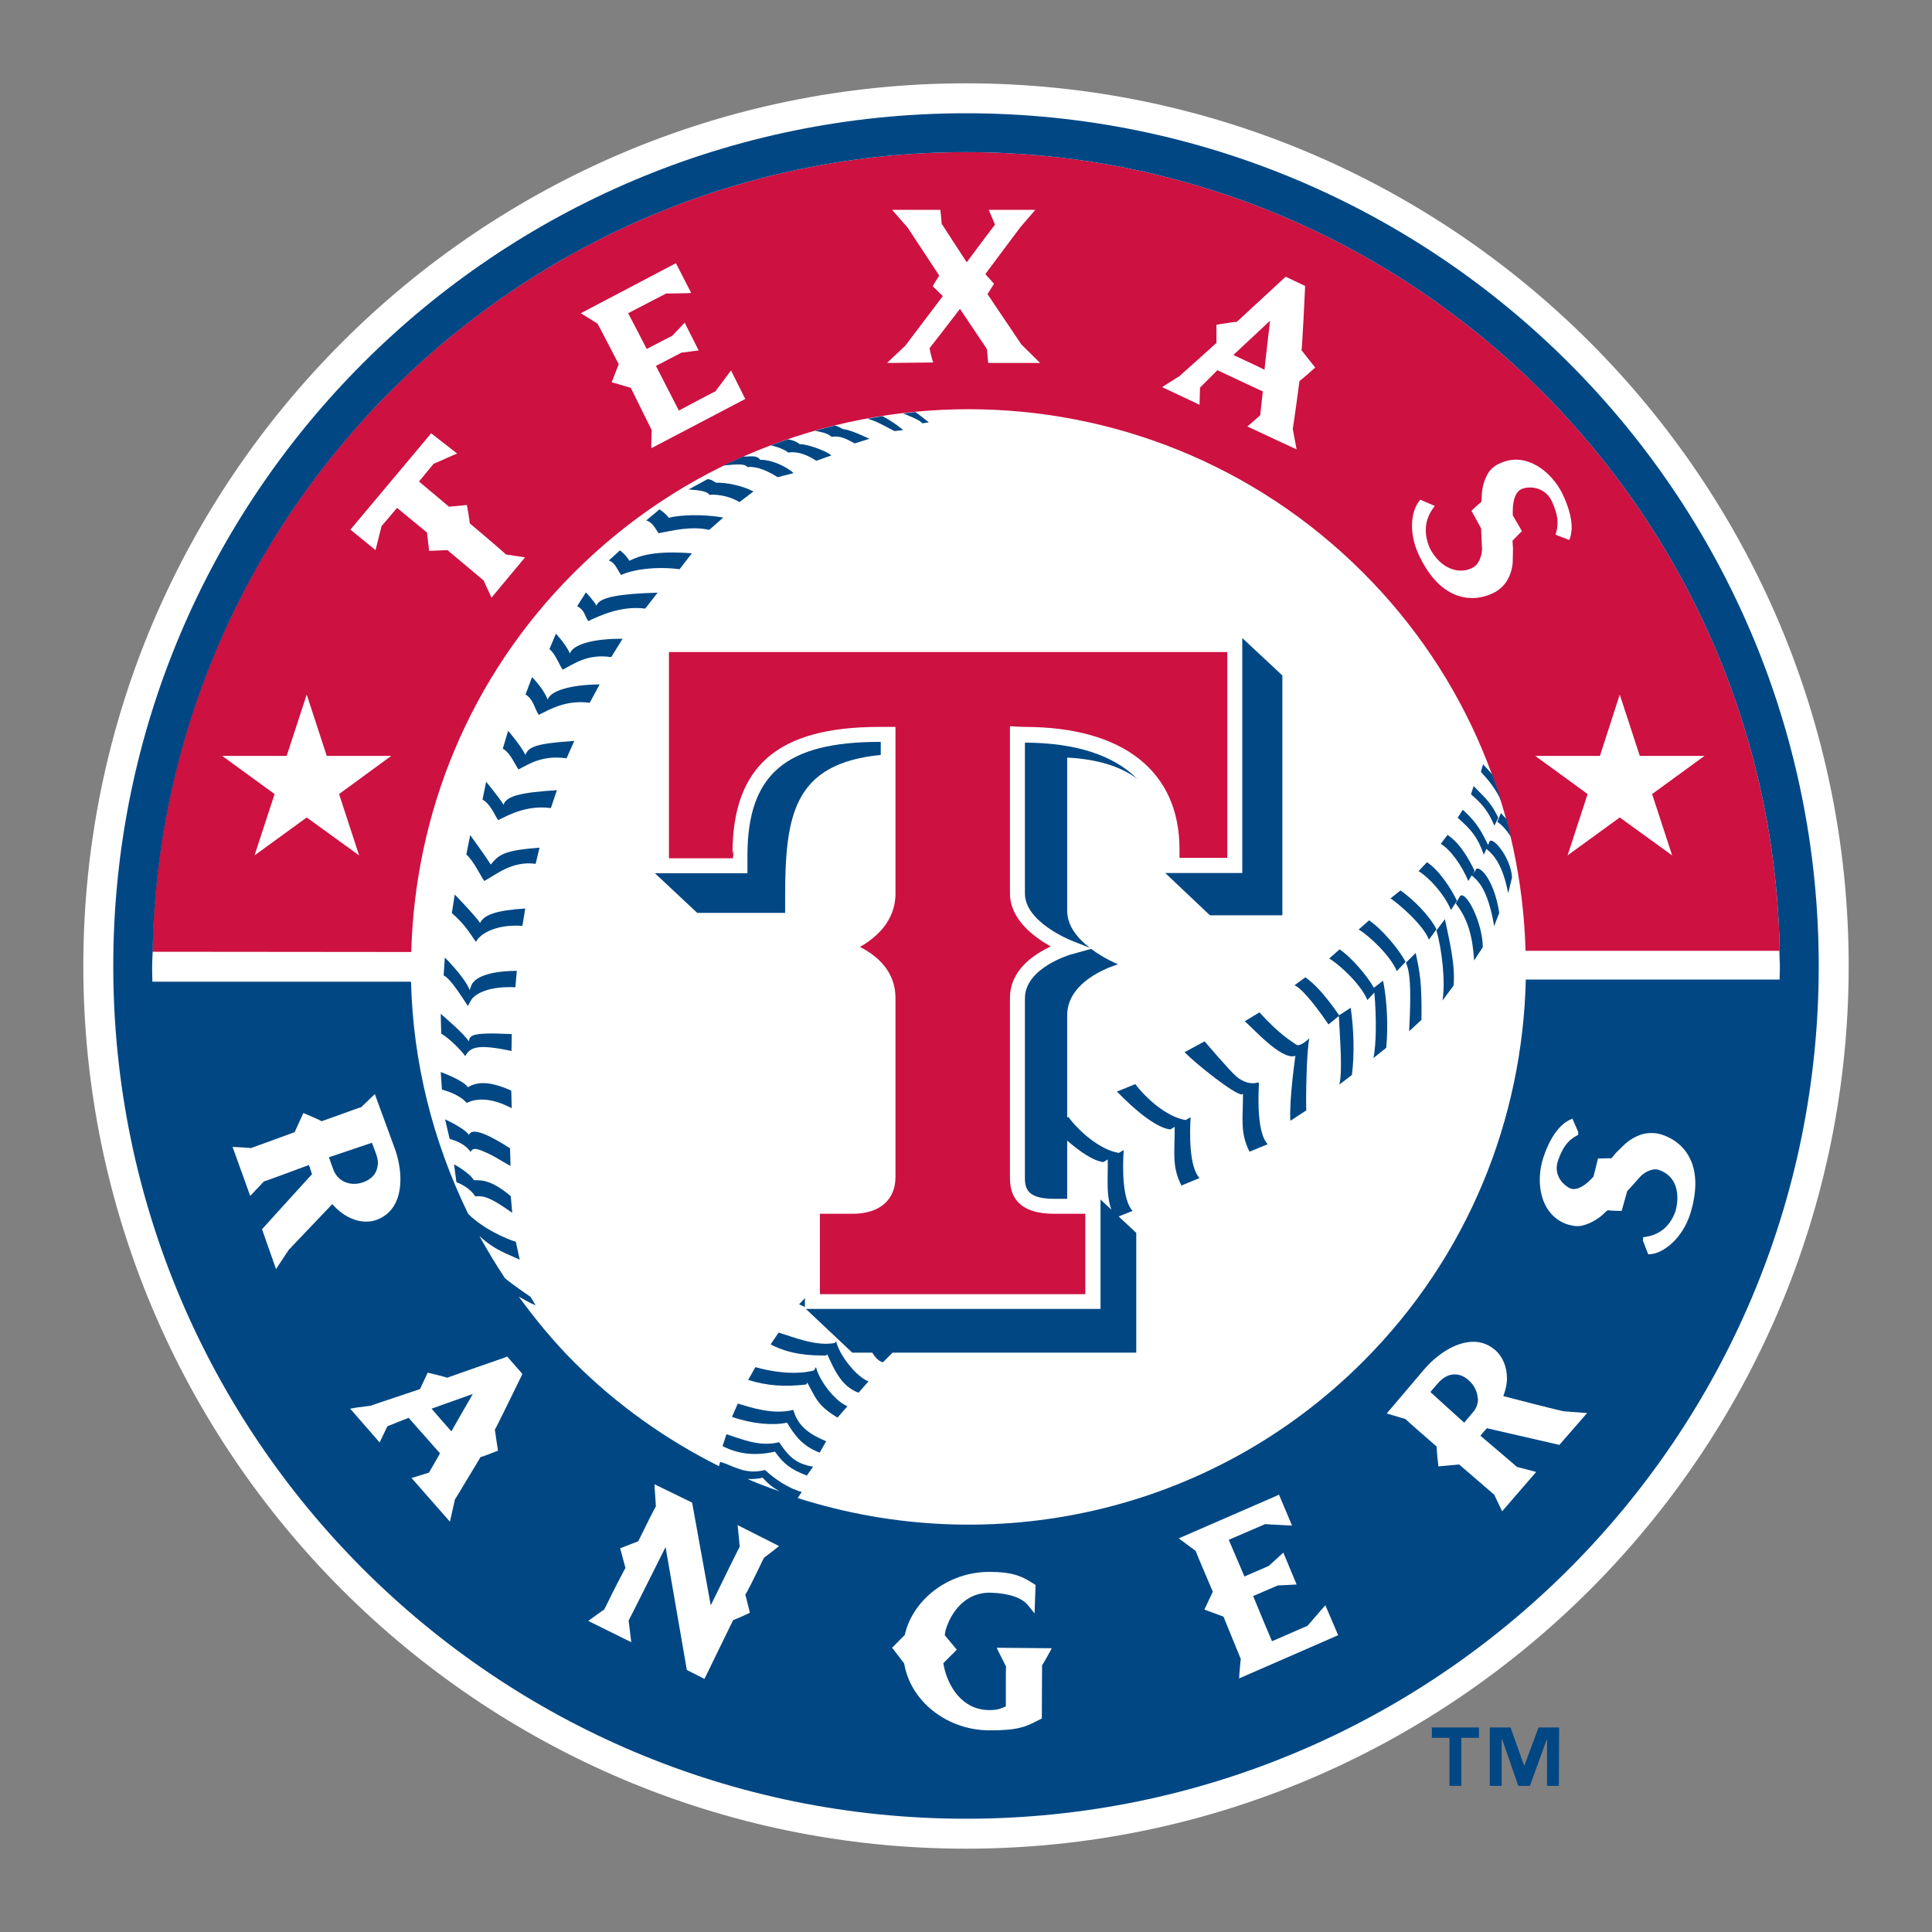
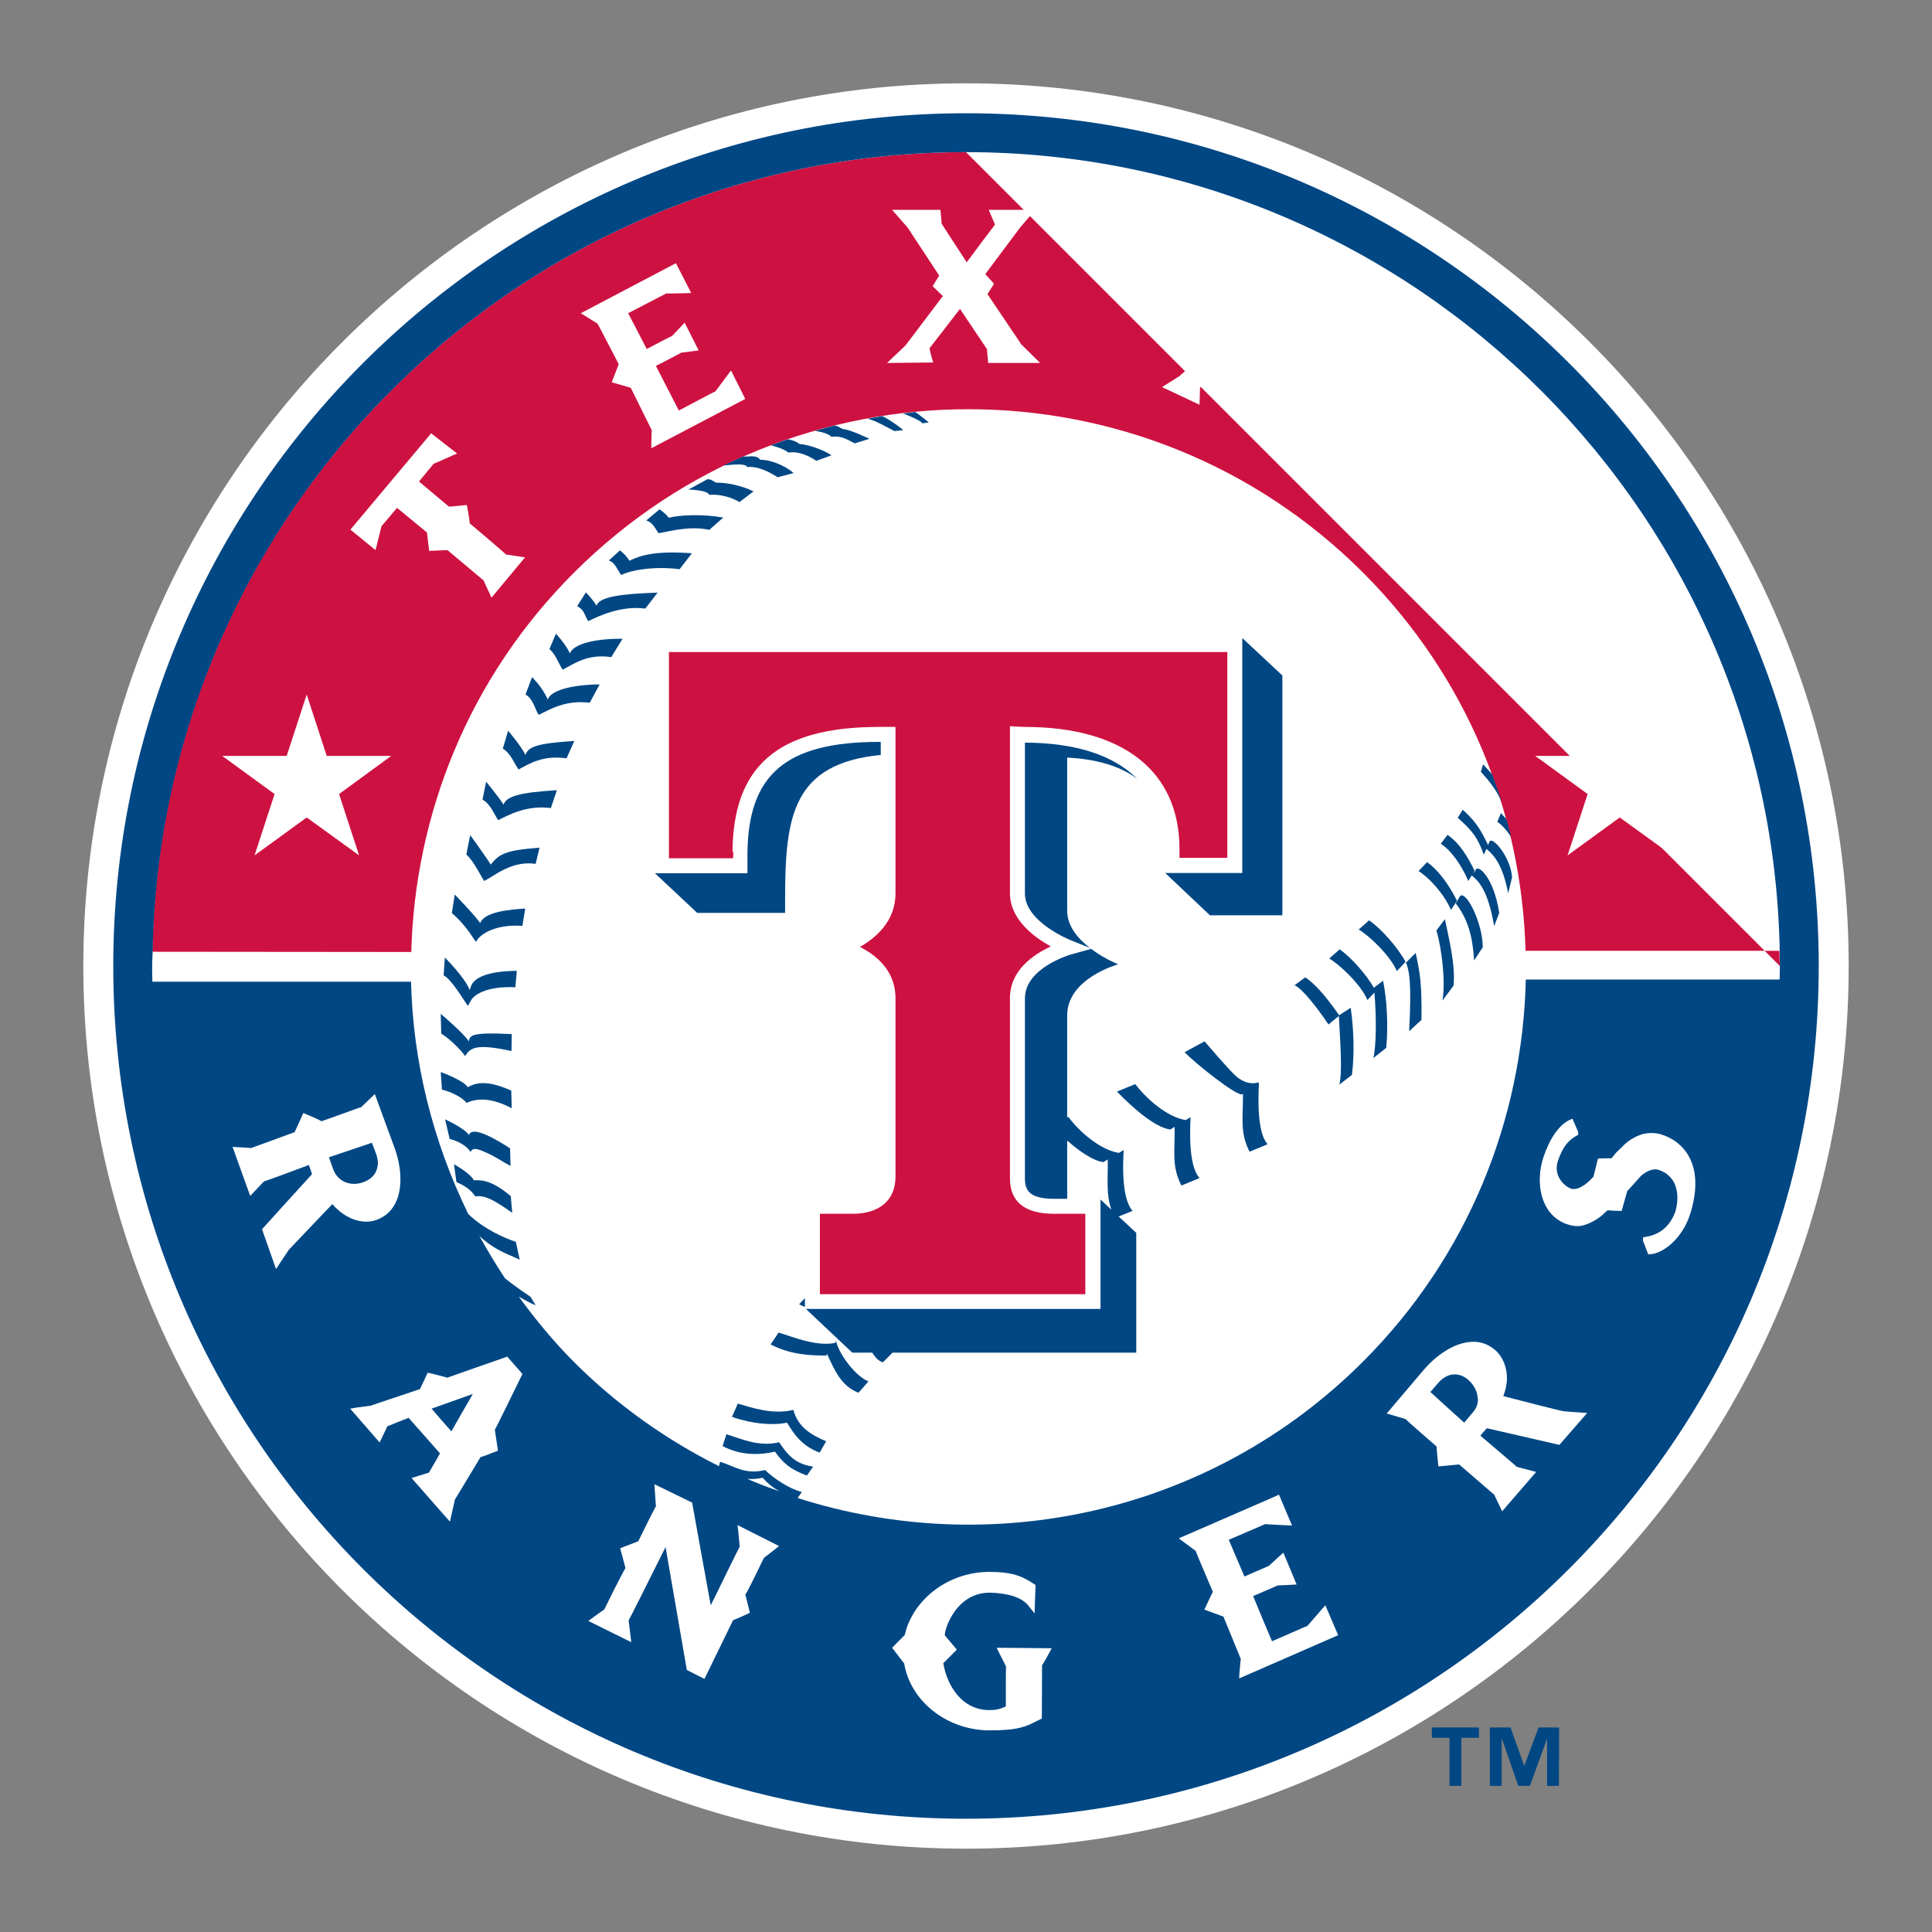
<svg xmlns="http://www.w3.org/2000/svg" xmlns:xlink="http://www.w3.org/1999/xlink" version="1.1" id="Layer_1" x="0px" y="0px" viewBox="0 0 800 800" style="enable-background:new 0 0 800 800;" xml:space="preserve">
  <rect x="0" y="0" width="800" height="800" fill="#808080" stroke="none" />
  <style type="text/css">
	.st0{clip-path:url(#SVGID_00000048494293555139668510000002254373201842056606_);}
	.st1{clip-path:url(#SVGID_00000046303324365552744650000018157048111292924576_);fill:#EE2E24;}
	.st2{clip-path:url(#SVGID_00000054982849839081884190000018060313375980926596_);}
	.st3{clip-path:url(#SVGID_00000145031199686539006830000000574796110793153960_);fill:#FFFFFF;}
	.st4{clip-path:url(#SVGID_00000145031199686539006830000000574796110793153960_);fill:#101E27;}
	.st5{clip-path:url(#SVGID_00000145031199686539006830000000574796110793153960_);fill:#BBC4CA;}
	.st6{clip-path:url(#SVGID_00000145031199686539006830000000574796110793153960_);fill:#0053BC;}
	.st7{fill:#00833E;}
	.st8{fill:#231F20;}
	.st9{fill:#FFFFFF;}
	.st10{fill:#A7A9AC;}
	.st11{clip-path:url(#SVGID_00000008140829165989580220000011532100236281996947_);}
	.st12{clip-path:url(#SVGID_00000065062177234777492330000015838300669116309889_);fill:#FFFFFF;}
	.st13{clip-path:url(#SVGID_00000065062177234777492330000015838300669116309889_);fill:#CD1141;}
	.st14{clip-path:url(#SVGID_00000065062177234777492330000015838300669116309889_);fill:#004784;}
</style>
  <g>
    <g>
      <defs>
        <rect id="SVGID_00000042716588488500051720000011724821002897645190_" x="34.5" y="34.5" width="731" height="731" />
      </defs>
      <clipPath id="SVGID_00000088132030094169050880000009383170533161089202_">
        <use xlink:href="#SVGID_00000042716588488500051720000011724821002897645190_" style="overflow:visible;" />
      </clipPath>
      <g style="clip-path:url(#SVGID_00000088132030094169050880000009383170533161089202_);">
        <defs>
          <rect id="SVGID_00000000181985492192450970000000610114090639797154_" x="-122.1" y="-122.1" width="1044.2" height="1044.2" />
        </defs>
        <clipPath id="SVGID_00000021099863646020989630000010474434615813015223_">
          <use xlink:href="#SVGID_00000000181985492192450970000000610114090639797154_" style="overflow:visible;" />
        </clipPath>
        <path style="clip-path:url(#SVGID_00000021099863646020989630000010474434615813015223_);fill:#FFFFFF;" d="M400,34.5     c-201.5,0-365.5,164-365.5,365.5c0,201.5,163.9,365.5,365.5,365.5s365.5-164,365.5-365.5C765.5,198.5,601.5,34.5,400,34.5" />
        <path style="clip-path:url(#SVGID_00000021099863646020989630000010474434615813015223_);fill:#FFFFFF;" d="M737,400     c0-2.1-0.1-4.2-0.2-6.3H631.7c-1.7-56.8-24-113.2-67.3-156.6c-90.2-90.2-236.5-90.2-326.7,0c-43.5,43.5-65.9,100.1-67.4,157.1     l-107.2-0.1c0,2-0.1,3.9-0.1,5.8c0,0.6,0,1.1,0,1.7c0,1.5,0.1,3,0.1,4.5h107.2c1.4,57.2,23.7,114,67.4,157.7     c90.2,90.2,236.5,90.2,326.7,0c43.8-43.8,66.1-100.8,67.4-158.2h105.1c0-1.5,0.1-3,0.1-4.5C737,400.7,737,400.4,737,400" />
-         <path style="clip-path:url(#SVGID_00000021099863646020989630000010474434615813015223_);fill:#CD1141;" d="M400,63     C216.1,63,66.3,211,63.1,394.1l107.2,0.1c1.5-57,23.8-113.6,67.4-157.1c90.2-90.2,236.5-90.2,326.7,0     c43.4,43.4,65.7,99.7,67.3,156.6h105.1c0,2.1,0.1,4.2,0.2,6.3h0C737,214.1,585.8,63,400,63" />
+         <path style="clip-path:url(#SVGID_00000021099863646020989630000010474434615813015223_);fill:#CD1141;" d="M400,63     C216.1,63,66.3,211,63.1,394.1l107.2,0.1c1.5-57,23.8-113.6,67.4-157.1c90.2-90.2,236.5-90.2,326.7,0     c43.4,43.4,65.7,99.7,67.3,156.6h105.1c0,2.1,0.1,4.2,0.2,6.3h0" />
        <path style="clip-path:url(#SVGID_00000021099863646020989630000010474434615813015223_);fill:#004784;" d="M400,46.9     C205,46.9,46.9,205,46.9,400C46.9,595,205,753.1,400,753.1c195,0,353.1-158.1,353.1-353.1C753.1,205,595,46.9,400,46.9      M309.5,612.4c2.1,0.1,4.1,0,6.3-0.5c2.5,2.8,4.6,4.3,7,5.6C318.3,616,313.9,614.3,309.5,612.4 M737,401.1c0,1.5-0.1,3-0.1,4.5     H631.8c-1.3,57.4-23.6,114.4-67.4,158.2c-63.3,63.3-154.3,82-234.1,56.5l1.7-2.5c-5.1-1.3-11.5-5.5-15.2-9.1     c-8.3,2.1-12.9-1.7-18.6-3.4l-0.5,1.8c-21.6-10.8-42-25.1-60-43.1c-8.6-8.6-16-17.7-22.9-27.1c2.3,1.3,4.9,2.8,7,3.6l-2.1-3.5     c0,0-5.9-3.9-10.6-7.7c-3.8-5.7-7.3-11.6-10.6-17.5c6.8,6.2,11.5,7.3,16.7,9.8l-1.6-7.4c-4.4-1.4-13.2-5.2-19.7-11.5     c-14.8-30.3-22.9-63.1-23.7-96.2H63.1c0-1.5-0.1-3-0.1-4.5c0-0.6,0-1.1,0-1.7c0,0,0,0,0,0.1c0-1.9,0.1-3.9,0.2-5.9     C66.3,211,216.1,63,400,63c185.9,0,337,151.2,337,337h0C737,400.4,737,400.7,737,401.1" />
        <path style="clip-path:url(#SVGID_00000021099863646020989630000010474434615813015223_);fill:#FFFFFF;" d="M156,505.1     c4-1.5,6.8-4.3,8.4-8.4c2.2-5.7,1.8-13.8-1.1-21.6l-8.1-22.1l-1.2,1.2c0,0-4.5,4.3-4.5,4.3c-0.1-0.1-5.5,1.9-5.5,1.9     s-10.8,3.9-10.9,3.9c0-0.3-6.5-3-6.5-3l-1-0.4c0,0-3.2,7.1-3.6,7.9c-0.8,0.3-18,6.6-18.1,6.6c0-0.1-5.9-0.4-5.9-0.4l-1.7-0.1     l7.3,20.3c0,0,5.7-6,5.7-6c0.1,0.1,14.6-5.3,18.6-6.8c0.1,0.4,1.1,3,1.3,3.8c-0.9,0.9-20.7,22.8-20.7,22.8l5.8,16.5     c0,0,5.1-7.8,5.3-8c0.3-0.4,16.8-17.6,18-18.9C142.8,504.6,150,507.3,156,505.1 M155.9,484.6c-0.8,2.2-2.7,3.9-5.4,4.9     c-2.9,1.1-6,0.9-8.4-0.4h0c-1.8-1-3.2-2.6-4-4.6c0,0-1.3-3.5-1.9-5.3c1.8-0.6,16.1-5.4,17.8-6c0.5,1.4,1.7,4.5,1.7,4.5     c0.5,1.4,0.8,2.8,0.8,4C156.4,482.8,156.2,483.8,155.9,484.6" />
        <path style="clip-path:url(#SVGID_00000021099863646020989630000010474434615813015223_);fill:#FFFFFF;" d="M209.1,562.1     c0,0-23.9,8.3-24,8.4c0-0.2-7.1-1.9-7.1-1.9l-0.9-0.2c0,0-2.8,6-3.2,6.8c-0.9,0.3-20,6.7-20,6.7s0.1,0.1,0.1,0.1     c-0.9,0.1-2.5,0.3-6.1,0.8c0,0-2.9,0.5-2.9,0.5l12.2,14c0,0,2.9-6,3.2-6.7c0.7-0.3,7.7-3.1,8.8-3.5c0.9,1,12.1,13.7,13,14.7     c-0.6,1.1-4.2,7.4-4.6,8c-0.7,0.2-7.2,2.2-7.2,2.2l15.9,18.1c0,0,2.1-9.3,2.1-9.3c0,0.2,4.1-6.7,4.1-6.7s6.5-10.7,6.5-10.8     c0.1,0.2,6.4-2.3,6.4-2.3l0.8-0.3c0,0-1.3-8.6-1.3-8.7c0.2,0,11.1-22.4,11.1-22.4l0.3-0.7l-6.3-7.2 M195.8,577.2     c-2.1,3.6-7.8,13.5-8.9,15.5c-1.5-1.7-6.7-7.6-8.2-9.4C181,582.5,191.9,578.6,195.8,577.2" />
        <path style="clip-path:url(#SVGID_00000021099863646020989630000010474434615813015223_);fill:#FFFFFF;" d="M306.3,640.5     c-0.1-0.1-8.1,16.3-8.1,16.3s-2.3,4.8-3.9,7.9c-1.1-5.8-7.7-42.5-7.7-42.5l-15.6-7.6l0.1,1.9c0,0,0.5,7.3,0.5,7.3     c-0.1-0.2-4.3,8.3-4.3,8.3s-2.6,5.3-3,6.1c-0.8,0.3-7.5,2.9-7.5,2.9s2.2,8.2,2.2,8.2c-0.2,0-5.7,10.9-5.7,10.9s-3.1,6.4-3.2,6.4     c-0.1-0.1-5,3.5-5,3.5l-1.5,1.1l17.8,8.8c0,0-1.1-9-1.1-9c0.1,0,11.3-22.4,15.3-30.4c1,5.9,8.8,50.9,8.8,50.9l7.3,3.7     c0,0,11.8-24.2,11.9-24.4c0.1,0.2,6.1-2.6,6.1-2.6l0.8-0.4c0,0-1.8-7.5-1.9-7.5c0.3,0,4.8-9.2,4.8-9.2s2.9-6.1,3-6.1     c0.1,0,4.8-3.7,4.8-3.7l1.4-1.1l-17.2-8.7C305.5,631.7,306.3,640.5,306.3,640.5" />
        <path style="clip-path:url(#SVGID_00000021099863646020989630000010474434615813015223_);fill:#FFFFFF;" d="M416.6,690.1     c-0.1,0-0.1,5.6-0.1,5.6l0,10.9c-1.3,0.4-2.7,1.6-7.1,1.5c-10.9-0.1-17.2-9.8-18.8-19.4c0.1-0.1,4.9-4.9,4.9-4.9l0.7-0.7     c0,0-4.4-5.3-5-6c0-0.2,0.3-1.9,0.3-1.9c2.2-7.7,8.3-15.9,18.6-15.7c7.4,0.2,12.9,2,15.5,5.1c0,0,0.9,1.1,0.9,1.1l1.9,2.4     l0.4-11.8l-0.8-0.5c-5.3-3.6-9.9-4.9-18-4.9c-15.6-0.2-29.9,9.5-34.6,23.3c0,0.1-0.8,2.9-0.8,2.9c0-0.1-4.5,4.5-4.5,4.5l-0.7,0.7     l5,6.5c2.6,15.7,17.7,27.5,34.9,27.7c12.1,0.1,15.6-1.6,19.7-3.7l2.4-1.2c0,0,0.1-22,0.1-22.1c0.2,0,3.1-5.3,3.1-5.3l0.9-1.7     l-22.8-0.2C412.7,682.5,416.6,690,416.6,690.1" />
        <path style="clip-path:url(#SVGID_00000021099863646020989630000010474434615813015223_);fill:#FFFFFF;" d="M541.3,673.3     c0-0.1-9.5,4.1-9.5,4.1s-3.7,1.6-5.1,2.2c-0.5-1.1-7.1-16.9-7.8-18.7c1.7-0.7,10.2-4.4,10.2-4.4c0,0,6.2-0.3,6.2-0.3l1.6-0.1     l-5.5-13.2c0,0-6,5.5-6,5.5c0,0-9.9,4.3-9.9,4.3s-0.1,0.1-0.2,0.1c-0.7-1.7-5.8-13.5-6.5-15.2c1.6-0.7,14.7-6.3,15.1-6.5     c0.6,0.1,11.1,0.6,11.1,0.6l-5.4-12.8l-1.5,0.7L488.1,637l7,5.2c0,0.3,6.5,15.5,7.1,16.9c-0.4,0.8-3.5,7.4-3.5,7.4     s7.1,2.6,7.9,2.9c0.3,0.8,7.2,17.5,7.2,17.6c-0.1,0-0.6,6.1-0.6,6.1l-0.1,1.9l41-17.9l-5.3-12.4     C548.8,664.6,541.4,673.3,541.3,673.3" />
        <path style="clip-path:url(#SVGID_00000021099863646020989630000010474434615813015223_);fill:#FFFFFF;" d="M622.5,578.1     c0.9-2.5,1.5-4.9,1.5-7.3c0-4.7-1.7-9-4.9-11.8c-3.3-2.8-7.1-3.9-11.5-3.2c-6,0.9-12.8,5.2-18.2,11.6l-15.2,17.9     c0,0,7.8,2.3,7.8,2.3c0,0.2,12.8,11.3,12.9,11.4c0,0,0,0.1,0,0.4c0,1.5,0.6,6.7,0.6,6.7l0.1,1.1c0,0,7.8-0.7,8.6-0.8     c0.7,0.6,14.6,12.6,14.6,12.6c0,0.2,2.5,5.3,2.5,5.3l0.7,1.5l14.1-16.3c0,0-7.9-2.1-8-2.1c0-0.1-11.8-10.1-15.1-12.9     c0.5-0.7,2.1-2.5,2.7-3.1c1.2,0.3,30,6.9,30,6.9l11.5-13.2c0,0-9.4-0.7-9.5-0.7C647.6,584.6,624.3,578.6,622.5,578.1 M612,579.3     c0,2-0.7,4-2.1,5.5c0,0-2.4,2.9-3.6,4.3c-1.5-1.3-12.6-11.4-14-12.7c0.9-1.1,3.1-3.6,3.1-3.6c1.8-2.1,3.8-3.3,5.8-3.6     c2.4-0.4,4.8,0.4,6.9,2.3c2.4,2.1,3.7,4.9,3.8,7.6C612,579.1,612,579.2,612,579.3" />
        <path style="clip-path:url(#SVGID_00000021099863646020989630000010474434615813015223_);fill:#FFFFFF;" d="M700.1,480.4     c-2.3-5.2-6.7-9-12.4-10.7c-2.5-0.8-5.5-0.6-7.5-0.1h0c-3.2,0.9-6,2.9-7.2,4c0,0-3.9,3.8-3.9,3.8c-0.1,0.1-1.3,1.6-1.8,2.2     c-0.8,0-5.6,0.1-5.6,0.1s-1.8,7.3-1.9,7.6c-0.1,0-0.7,0.7-0.7,0.7c-4.4,4.6-7.3,4.6-8.6,4.2c-2.8-1.1-7.6-5.4-5.3-11.8     c1.9-5.3,3.9-8,7.4-10l0.9-0.5l0-1.2l-2.4-5.5l-1.5,0.7c-4.2,2.2-8,7.7-10.5,15.3c-3.4,10.2-1.4,23.3,9.1,27.5     c1.7,0.6,4.1,1.3,6.5,0.9c2.9-0.6,5.9-2.1,8.6-4.3c0,0,1.7-1.6,1.7-1.6c0,0,0.7-0.5,0.8-0.6c0.1,0.2,4.8,0.3,4.8,0.3h0.9     c0,0,2.3-8.2,2.3-8.2c0.1,0,5.6-6.2,5.6-6.2c2.1-2,5.1-3.2,7-2.7c3.2,0.9,5.5,2.9,6.8,5.4c1.6,3.2,1.8,7.3,0.6,11.8     c-2.7,7.6-8,9.9-12,10.6l-1.4,0.2l-0.1,1.4l2.2,5.7l1.2-0.1c4.7-0.4,12.9-6,16.3-17C702.6,493.7,702.7,486.2,700.1,480.4" />
        <path style="clip-path:url(#SVGID_00000021099863646020989630000010474434615813015223_);fill:#FFFFFF;" d="M209.5,229.6     c0-0.2-14.7-12.7-15-12.9c0,0,0,0,0-0.1c0-1-1-6.5-1-6.5l-0.2-1c0,0-6.6,0.7-7.4,0.7c-0.6-0.5-10.9-9.2-12.4-10.4     c1.1-1.4,6.1-7.4,6.1-7.4c0,0.1,8-3.5,8-3.5l1.7-0.7l-10.8-8.4l-0.7,0.9l-32.7,39l10.4,8.5c0,0,2.5-10,2.5-10     c0.1,0,4.8-5.6,6.4-7.5c1.5,1.2,11.8,9.7,12.4,10.2c0.1,0.8,0.9,7.6,0.9,7.6s6.8-0.3,7.6-0.3c0.6,0.5,15,12.6,15,12.6     c0,0.2,2.5,5.5,2.5,5.5l0.7,1.6l13.9-16.7C217.6,230.8,209.5,229.6,209.5,229.6" />
        <path style="clip-path:url(#SVGID_00000021099863646020989630000010474434615813015223_);fill:#FFFFFF;" d="M256.2,150.8     c-0.3,0.8-2.9,7.5-2.9,7.5s7.1,2,7.9,2.3c0.4,0.9,8.7,17.5,8.7,17.6c-0.1,0-0.2,5.5-0.2,5.5l0,1.9l38.9-20.4l-5.9-11.8     c0,0-6.5,8.7-6.5,8.7c-0.1-0.1-12.5,6.5-15.1,7.9c-0.9-1.7-8.6-16.8-9.5-18.5c1.7-0.8,10.6-5.5,10.6-5.5c0,0.1,5.5-0.7,5.5-0.7     l1.6-0.2l-5.8-11.5c0,0-5.2,5.5-5.2,5.5c0-0.1-8.2,4.2-10.5,5.4c-0.9-1.7-6.8-13.2-7.7-14.8c1.8-0.9,15.7-8.2,15.8-8.2     c0,0.1,8.5-0.1,8.5-0.1l1.8-0.1l-6.3-12.3l-1,0.5l-38.4,20.2l6.9,4.3C247.7,134.3,255,148.6,256.2,150.8" />
        <path style="clip-path:url(#SVGID_00000021099863646020989630000010474434615813015223_);fill:#FFFFFF;" d="M496.9,160.5     c0.5-0.5,6.2-6.2,7.2-7.2c1.3,0.6,17.5,8.2,18.8,8.8c-0.1,1.3-1,9.1-1.1,9.9c-0.6,0.5-5.3,4.6-5.3,4.6l20.4,9.5l-1.6-8.5     c0.1,0,2.8-19.6,2.8-19.9c0.2,0.1,5.7-4.8,5.7-4.8l0.8-0.7c0,0-5.6-7.1-5.7-7.2c0.3,0,1.5-25.9,1.5-25.9l0-0.7l-8-3.8l-0.6,0.5     c0,0-19.6,18.1-19.7,18.2c0-0.2-7.4,1-7.4,1l-1,0.2c0,0,0,6.7,0,7.5c-0.7,0.7-15.5,13.9-15.5,13.9c0.1-0.1-5.3,3.3-5.3,3.3     l-1.7,1.1l15.5,7.3C496.7,167.5,496.9,161.3,496.9,160.5 M510.7,147c1.8-1.7,12-11.2,15.2-14.2c-0.5,4.4-2.1,17.9-2.3,20.3     C521.5,152,512.9,148,510.7,147" />
        <path style="clip-path:url(#SVGID_00000021099863646020989630000010474434615813015223_);fill:#FFFFFF;" d="M604.1,246.8     c4.9,1.5,10.1,1,14.9-1.6c2.3-1.2,4.4-3.5,5.2-5.1c1.8-3,2.2-6.6,2.2-7.7l0.1-5.5c0-0.1-0.2-2.3-0.2-3c0.6-0.6,3.9-4,3.9-4     s-3.7-6.3-3.8-6.5c0,0,0-0.2,0-0.4c0-0.3,0-1.1,0-1.3c0-4.9,1.3-8.2,3.7-9.2c2.9-1.3,9.6-1.1,12.5,5.1c2.4,5.3,2.9,8.8,1.8,12.8     l-0.3,1l5.7,2.2l0.4-1.1c1.9-6-1.2-13.8-3.2-18c-4.7-9.5-15.1-17.3-25.3-12.9c-1.6,0.6-3.7,1.8-5.1,3.7c-1.6,2.4-2.7,5.6-3,9     l-0.1,2.4c0-0.1-0.1,1.1-0.1,1.2c-0.2-0.1-3.5,3-3.5,3l-0.6,0.6c0,0,4,7.3,4,7.3v0.2c0,1.4,0.4,8.3,0.4,8.3     c-0.1,3.1-1.5,6.3-3.3,7.4c-2.3,1.5-5.3,2-8.3,1.2c-2.8-0.7-6.7-2.8-9.9-8.6c-3.5-7.7-1.3-13.3,1.1-16.7l0.8-1.1l-6-2.6l-0.5,0.7     c-3.4,4.2-4.5,13.7,0.4,23.2C592.2,239.4,597.8,244.9,604.1,246.8" />
        <path style="clip-path:url(#SVGID_00000021099863646020989630000010474434615813015223_);fill:#FFFFFF;" d="M384.9,144.2     c0.6-0.7,11-14.2,12.6-16.3c1.5,2.2,11.2,16.7,11.2,16.7c0,0,0,0,0,0.1c0,0.7,0.4,4.6,0.4,4.6l0.1,1l21.5,0l-7.8-7.7     c0,0-12-17.8-14-20.8c0.6-0.9,2.7-4.3,2.7-4.3s-2.8-3.1-3.6-4c1-1.4,14.5-19.4,14.5-19.4l6.2-7.2l-19.3,0l0.7,1.6     c0,0,1.5,3.6,1.9,4.5c-0.7,0.9-10.2,13.5-11.7,15.6c-1.5-2.3-10.4-15.9-10.4-16v-0.1c0-0.7-0.4-4.6-0.4-4.6l-0.1-1l-20,0l6.4,7.3     c0,0,11.2,17,13.1,19.9c-0.6,0.9-2.7,4.4-2.7,4.4s3.2,3.1,4.2,4.1c-1.1,1.5-15.5,20.5-15.5,20.5c0,0-5.5,5.2-5.5,5.2l-2.1,2     l19.2-0.2C386.2,150,385,145,384.9,144.2" />
        <polyline style="clip-path:url(#SVGID_00000021099863646020989630000010474434615813015223_);fill:#FFFFFF;" points="     670.7,287.6 679,313 705.8,313 684.1,328.8 692.4,354.2 670.7,338.5 649.1,354.2 657.4,328.8 635.7,313 662.5,313    " />
        <polyline style="clip-path:url(#SVGID_00000021099863646020989630000010474434615813015223_);fill:#FFFFFF;" points="127,287.6      135.3,313 162,313 140.4,328.8 148.7,354.2 127,338.5 105.4,354.2 113.7,328.8 92,313 118.7,313    " />
        <path style="clip-path:url(#SVGID_00000021099863646020989630000010474434615813015223_);fill:#004784;" d="M612.4,719.6h-7.3     v19.9h-4.9v-19.9h-7.3v-4.3h19.5 M645.5,739.5h-4.9v-19.3h-0.1l-7,19.3h-4.8l-6.7-19.3h-0.2v19.3h-4.9v-24.2h8.6l5.6,15.8h0.1     l5.9-15.8h8.5L645.5,739.5L645.5,739.5z" />
        <path style="clip-path:url(#SVGID_00000021099863646020989630000010474434615813015223_);fill:#004784;" d="M384.6,174.9     c0,0-3.3-2.7-5.6-4.3c-1.7,0.2-3.4,0.4-5.1,0.6c1.6,0.6,7.3,2.8,8,4.1" />
        <path style="clip-path:url(#SVGID_00000021099863646020989630000010474434615813015223_);fill:#004784;" d="M374,178.1     c0,0-3.5-3.1-8.6-5.8c-2.1,0.3-4.1,0.7-6.1,1.1c3.8,1,7.3,3.2,11.1,5.1" />
        <path style="clip-path:url(#SVGID_00000021099863646020989630000010474434615813015223_);fill:#004784;" d="M353.9,183.6l6.1-1.9     c0,0-8-3.9-10.9-4c-1.5-0.7-2.2-1.3-3.4-1.5c-2.8,0.7-5.5,1.4-8.2,2.2c1.8,0.3,5.5,1,6.8,2.5     C348.4,180.2,351.3,182.3,353.9,183.6" />
        <path style="clip-path:url(#SVGID_00000021099863646020989630000010474434615813015223_);fill:#004784;" d="M338,190.8l6.2-2.2     c-0.7-1.1-8.7-4.6-13.1-4.7c-1.6-1.3-3.4-1.7-4.8-2c-2.4,0.8-4.7,1.6-7.1,2.5c0.8,0.2,5.1,1.2,7.2,3     C330.7,186.7,335,188.8,338,190.8" />
        <path style="clip-path:url(#SVGID_00000021099863646020989630000010474434615813015223_);fill:#004784;" d="M309.4,193.4     c4.6-0.5,9.6,2.3,12.6,4.2l6.6-1.7c-3.5-3.2-10-5.7-13.8-5.5c-1.6-2.3-4.9-1.1-7-1.4l-8.2,3.7     C300.8,192.8,308.6,191.4,309.4,193.4" />
        <path style="clip-path:url(#SVGID_00000021099863646020989630000010474434615813015223_);fill:#004784;" d="M306.2,207.9l5.8-4.4     c-4.5-2.4-11.6-3.8-15.3-3.6c-1.8-0.7-1.6-1.3-3.7-1.5l-7.9,4.3c1,0.1,7.7,0.2,8.6,2.2C298.3,204.5,303.3,206.1,306.2,207.9" />
        <path style="clip-path:url(#SVGID_00000021099863646020989630000010474434615813015223_);fill:#004784;" d="M272.7,220.8     c5.4-1,13.3-3.1,21-1.4l5.8-5.1c-8.7-1.5-17.9-1.1-22.6,0.1c-1.1-1.7-3.8-3.5-3.8-3.5l-5.5,4.6     C270.2,216.3,271.1,218.5,272.7,220.8" />
        <path style="clip-path:url(#SVGID_00000021099863646020989630000010474434615813015223_);fill:#004784;" d="M257.2,238.1     c4.5-2.2,14.2-3.7,24.2-2.4l5.1-6.6c-15-1.1-21.2,0.8-25.9,3.1c-1.6-2.7-3.9-4.3-3.9-4.3l-4.6,4.2     C254.7,232.9,255.6,235.9,257.2,238.1" />
        <path style="clip-path:url(#SVGID_00000021099863646020989630000010474434615813015223_);fill:#004784;" d="M247,250.8     c-1.6-2.7-4.4-5.5-4.4-5.5L239,251c3.3,1.8,3,4,4.6,6.2c4.5-2.2,13.6-6.5,23.6-5.2l5.1-6.6C256.7,245.9,248.1,247.2,247,250.8" />
        <path style="clip-path:url(#SVGID_00000021099863646020989630000010474434615813015223_);fill:#004784;" d="M236,270.6     c-1.6-3.7-5.8-8.2-5.8-8.2l-2.7,6.4c2.4,1.8,3.9,6.2,5.5,8.5c4.5-2.3,10.2-6.7,20.1-5.2l4.7-7.6C245.3,264.4,237.1,267,236,270.6     " />
        <path style="clip-path:url(#SVGID_00000021099863646020989630000010474434615813015223_);fill:#004784;" d="M226.8,289.7     c-2-5-6.5-9.3-6.5-9.3l-2.7,7.2c3.3,1.8,3.9,6.3,5.5,8.4c4.5-2.2,11.2-6.3,21.1-5l4.1-7.6C236.2,283.5,227.8,286.1,226.8,289.7" />
        <path style="clip-path:url(#SVGID_00000021099863646020989630000010474434615813015223_);fill:#004784;" d="M217.6,312.6     c-2.3-4.4-7.2-10-7.2-10l-2.2,7.4c3.3,1.9,4.8,6.3,6.5,8.6c4.5-2.3,9.9-6,19.9-4.6l3.2-7.2C222.7,307.8,218.7,309.1,217.6,312.6" />
        <path style="clip-path:url(#SVGID_00000021099863646020989630000010474434615813015223_);fill:#004784;" d="M208.5,333.2     c-1.6-2.7-7.2-9.5-7.2-9.5l-1.5,7.4c3.4,1.9,4.9,6.3,6.5,8.5c4.4-2.2,11.9-6.3,21.8-5l2.5-7.4     C216.1,328.1,209.7,329.5,208.5,333.2" />
        <path style="clip-path:url(#SVGID_00000021099863646020989630000010474434615813015223_);fill:#004784;" d="M203.2,358     c-1.6-2.7-8.5-12.2-8.5-12.2l-1.6,8c3.3,3.1,5.8,8.7,7.4,11c4.5-2.3,11.4-8.5,21.3-7.1l1.6-6.7C209,352.1,206.7,353.7,203.2,358" />
        <path style="clip-path:url(#SVGID_00000021099863646020989630000010474434615813015223_);fill:#004784;" d="M197.1,390     c1.9-3.8,9.2-7.4,19.2-6.6l1.2-7.2c-11.8,0.7-17.2,2.6-18.7,6c-1.7-2.7-10.5-11.8-10.5-11.8l-1.2,7.7     C193,383.1,195.4,387.9,197.1,390" />
        <path style="clip-path:url(#SVGID_00000021099863646020989630000010474434615813015223_);fill:#004784;" d="M193.7,416.5     c0.4-0.4,0.9-1.7,1.8-3c1.8-2.1,6.9-5.2,17.9-4.7l0.6-6.8c-12.7,0.1-16.7,3.2-17.8,4.5c-1,0.9-1.4,2.6-1.7,3.5     c-1.9-5.2-10.3-13.5-10.3-13.5l-0.5,7.4C186.7,405.2,192.1,414.2,193.7,416.5" />
        <path style="clip-path:url(#SVGID_00000021099863646020989630000010474434615813015223_);fill:#004784;" d="M211.9,458.9     l-0.2-7.3c-9.6-4.3-14.4-3.5-18-1.4c-1.6-2.8-11.2-6.3-11.2-6.3l0.5,7.3c3.9,0.9,8.6,3.3,10.2,5.5     C197.7,454.5,204,454.7,211.9,458.9" />
        <path style="clip-path:url(#SVGID_00000021099863646020989630000010474434615813015223_);fill:#004784;" d="M192.6,437.3     c2.1-3.4,4.4-5.3,19.2-2.1l0.1-7c-17.5-0.9-17.2,0.7-17.8,3c-1.5-2.8-11.6-11.4-11.6-11.4l0.2,8.2     C186,429.9,191.1,435,192.6,437.3" />
        <path style="clip-path:url(#SVGID_00000021099863646020989630000010474434615813015223_);fill:#004784;" d="M194.9,477     c0.9-2.3,3.6-1,7.2,0.6c3.2,1.5,5.6,3.2,9.3,5.2l-0.2-7.3c-8-5.2-15.9-9.1-17-5.5c-1.6-2.7-9.9-6.5-9.9-6.5l1.9,8.1     C190.4,472.7,193.3,474.7,194.9,477" />
        <path style="clip-path:url(#SVGID_00000021099863646020989630000010474434615813015223_);fill:#004784;" d="M196.8,495.4     c3.8-0.5,7.1,1,15.3,6.8l-0.6-6.9c-8.3-7-12.4-6.6-15.3-6.6c-1.6-3-8.2-6.6-8.2-6.6l1,7.4C192.5,490.9,195.2,492.9,196.8,495.4" />
-         <path style="clip-path:url(#SVGID_00000021099863646020989630000010474434615813015223_);fill:#004784;" d="M536.8,432.6     c-2.6-1.8-7.1-4.4-15.3-13.4l-6.1,3.7c2.8,2.1,15.2,16.4,21,14.3c0,0-2.6,17.8-2.1,26.9l6.6-4.3c-0.2-4.8,0.1-25.2,1.3-29.9     C542.5,429.6,538.5,433.7,536.8,432.6" />
        <path style="clip-path:url(#SVGID_00000021099863646020989630000010474434615813015223_);fill:#004784;" d="M554.5,420.4     c-6.3-9.1-10.4-13.2-14-15.7L536,408c1.9,0.5,6.9,5.6,14.1,16.2l4.3-3.5c0.6,11.8,1.5,23,0.2,28.4l5.2-4     c1.1-8.6,0.8-18.7-0.5-27.8" />
        <path style="clip-path:url(#SVGID_00000021099863646020989630000010474434615813015223_);fill:#004784;" d="M322.6,597.2     c-8.4,2.1-16.1-1.6-21.8-3.3l-1.6,4.9c8.1,4.2,15.9,3.6,21.7,2.3c3.3,4.6,6,7.2,13.2,9.9l2.6-3.7     C329.1,606.2,326.1,602.3,322.6,597.2" />
        <path style="clip-path:url(#SVGID_00000021099863646020989630000010474434615813015223_);fill:#004784;" d="M328.5,583.8     c-8.4,2.1-17.2-0.9-23-2.6l-2.4,5.5c8.7,3,16.9,3.6,22.8,2.4c3,5,6.3,9.7,13.5,12.4l2.7-4.7C336,594.2,330.5,591.1,328.5,583.8" />
-         <path style="clip-path:url(#SVGID_00000021099863646020989630000010474434615813015223_);fill:#004784;" d="M337.9,566.1     l-0.9,1.4c-8.3,2.1-18.4,0.3-24.2-1.4l-3,5.3c8.1,2.5,15.1,2.9,24,1.9l0.5-0.8c3.3,6,4.1,9.5,12.5,14.5l4.1-4.7     C345.6,580.1,339.2,571.6,337.9,566.1" />
        <path style="clip-path:url(#SVGID_00000021099863646020989630000010474434615813015223_);fill:#004784;" d="M346.2,555.4     l-0.5,0.7c-8,1.5-17.5-2.6-23.3-4.3l-3.3,4.9c8.1,4.2,16,4.6,23,4.6l0.4-0.6c3,6.5,5.8,13.3,13,16l4.1-4.7     C354.3,569.9,347.5,560.9,346.2,555.4" />
        <path style="clip-path:url(#SVGID_00000021099863646020989630000010474434615813015223_);fill:#004784;" d="M330.9,540.1     c0.7,0.4,1.6,0.7,2.4,1.1v-3.7" />
        <path style="clip-path:url(#SVGID_00000021099863646020989630000010474434615813015223_);fill:#004784;" d="M469,501.4     c-4.3-4.5-4.2-17.9-3.7-25.2l-2,1.2c-8.1-1.3-16.9-9.4-20.9-14.9l-0.5,0.2v-42.3c0-15.3,21.1-21.1,21.1-21.1s-5.8-2.3-11.2-6.4     l-8.6,2.4c-0.2,0.1-18.8,5.5-18.8,18.1V488c0,5.1,2.1,8.4,12.2,8.4h5.3c0-0.5,0-1,0-1.5v-22.6c5.3,4.6,10.8,8.4,15,8.9l1.8-1.1     c0.1,9.1-0.7,14.5,1.5,20.8l-4.5-4.2v45.3h-122l19.2,18.1h8.3c1.2,2,2.7,3.6,4.4,4l4-4h100.9v-49.6l-7.3-6.8" />
        <path style="clip-path:url(#SVGID_00000021099863646020989630000010474434615813015223_);fill:#004784;" d="M493,462.6l-2,1.2     c-8.1-1.3-16.8-9.4-20.9-14.9l-7.6,3.1c6.9,7.1,15.9,14.9,22.1,15.7l1.8-1.1c0.1,10.7-1.3,16.2,2.8,24.3l7.5-3.1     C492.4,483.2,492.6,469.8,493,462.6" />
        <path style="clip-path:url(#SVGID_00000021099863646020989630000010474434615813015223_);fill:#004784;" d="M521.3,448.6     l-0.3-0.4c-2.7,0.9-6.1,0.1-9.1-2.5c-3-2.6-13.1-14.5-13.1-14.5l-8.3,4.5c4.8,4.9,20.5,17.4,23.7,17.5l0.5-0.3     c0,10.5-1.3,16,2.7,24l7.5-3.1C520.7,469.3,520.9,455.8,521.3,448.6" />
        <path style="clip-path:url(#SVGID_00000021099863646020989630000010474434615813015223_);fill:#004784;" d="M568.9,409     c-3.1-5.4-9.4-12.6-14.2-15.9l-4.3,3.8c4.3,2.5,13.2,10.8,15.8,17.2l2.9-3.1c0.9,10.3,0.8,21.8-0.4,27.1l5.3-4.2     c0.9-9.3,0.3-19.9-1.3-27.8" />
        <path style="clip-path:url(#SVGID_00000021099863646020989630000010474434615813015223_);fill:#004784;" d="M582.2,398.6     c1.3,3.4,2.4,7.6,1.3,28.4l5.1-4.7c0.2-15.6-0.7-19.8-2.4-27.7" />
        <path style="clip-path:url(#SVGID_00000021099863646020989630000010474434615813015223_);fill:#004784;" d="M594.8,385.3     c2.3,7.9,3.8,21.2,2.5,29l4.6-6.2c0.8-8.8-2-19.7-3.6-27.5" />
        <path style="clip-path:url(#SVGID_00000021099863646020989630000010474434615813015223_);fill:#004784;" d="M604.6,371l-1.8,3.1     c5.1,6.5,7,13.9,7.6,23.6l3.6-5.5C613.9,382,607.1,368.7,604.6,371" />
        <path style="clip-path:url(#SVGID_00000021099863646020989630000010474434615813015223_);fill:#004784;" d="M610.9,360.6l-1,1.2     l0.7-1.2c-2.7-5.5-6-11.3-11.2-14.9l-2.8,3.7c4.2,2.6,8.7,9,11.4,15.4l1.4-2.3c2.3,2,6.6,5.1,9.3,21l2.1-5.5     C618.5,362.9,611.5,357.2,610.9,360.6" />
        <path style="clip-path:url(#SVGID_00000021099863646020989630000010474434615813015223_);fill:#004784;" d="M616.7,348.6     l-0.5,1.3c-2.7-5.4-4.4-9.1-10.5-14.6l-2.1,3.3c5.7,5.1,8.2,7.9,10.8,15.3l1.3-2.8l-0.2,0.4c3.2,2.6,6.8,6.8,9,18.4l1.6-6.6     C625.6,355,617.8,345.8,616.7,348.6" />
        <path style="clip-path:url(#SVGID_00000021099863646020989630000010474434615813015223_);fill:#004784;" d="M566.9,381.1     l-4.3,3.8c4.3,2.5,13.1,10.8,15.8,17.2l3.6-3.8C579.2,392.9,572.1,384.6,566.9,381.1" />
-         <path style="clip-path:url(#SVGID_00000021099863646020989630000010474434615813015223_);fill:#004784;" d="M579.9,368.7     l-4.1,3.3c3,2,13.3,10.6,15.9,17.1l3.1-4.3C592.1,379.3,585.2,372.4,579.9,368.7" />
        <path style="clip-path:url(#SVGID_00000021099863646020989630000010474434615813015223_);fill:#004784;" d="M600.8,376.8l2.5-3.8     c-2.7-5.5-7.2-12.4-12.4-16l-3.5,3.7C591.7,363.3,598.1,370.3,600.8,376.8" />
-         <path style="clip-path:url(#SVGID_00000021099863646020989630000010474434615813015223_);fill:#004784;" d="M618.8,341.9l1.6-3.3     c-2.7-5.5-4.1-7-10.2-13.1l-1.1,3.4C613.3,332.5,616.1,335.5,618.8,341.9" />
        <path style="clip-path:url(#SVGID_00000021099863646020989630000010474434615813015223_);fill:#004784;" d="M620,340.3     c1.9,1.3,3.7,3.2,5.7,6.3c-0.6-2.5-1.2-4.9-1.9-7.4l-2.3-2.5" />
        <path style="clip-path:url(#SVGID_00000021099863646020989630000010474434615813015223_);fill:#004784;" d="M617.9,320.7     c-0.9-1.1-2.1-2.4-3.8-4.2l-0.9,3.1c3.1,3.4,6.2,7,8.7,12.6C620.6,328.3,619.3,324.5,617.9,320.7" />
        <polyline style="clip-path:url(#SVGID_00000021099863646020989630000010474434615813015223_);fill:#004784;" points="     482.5,361.5 501,379 531,379 531,279.7 514.4,264.2 514.4,361.5    " />
        <path style="clip-path:url(#SVGID_00000021099863646020989630000010474434615813015223_);fill:#004784;" d="M424.4,370     c0,11.8,18.9,19.3,19.1,19.4l7.8,3.1c-4.9-3.8-9.4-8.9-9.4-15.4v-63.4l3,0.2c11.6,1,20,4.1,26,8.6c-9.7-9.7-25.2-14.9-46.5-15     C424.4,313.3,424.4,370,424.4,370" />
        <path style="clip-path:url(#SVGID_00000021099863646020989630000010474434615813015223_);fill:#004784;" d="M364.2,307.2     c-38.8,0-54.6,13.4-54.7,46.8l0,7.6h-38.3l17.5,16.4h36.4l0-6.1c0-34.2,3.3-55.7,39.6-59.3v-5.4H364.2z" />
        <path style="clip-path:url(#SVGID_00000021099863646020989630000010474434615813015223_);fill:#CD1141;" d="M418.2,488v-74.7     c0-11.7,9.9-18.1,16.9-21.4c-6.8-3.8-16.9-11.1-16.9-22v-69.2l3.3,0.2c0,0,3,0.1,2.8,0.1c40.8,0,64.1,18.4,64.1,50.6v3.6h19.8     V270H277v85.4h26.5c0.2-1.7,0.3-3.5,0.3-3.5l-0.5,1.7c0-36.4,18.7-52.6,60.8-52.6h6.7v69c0,11.8-8.6,18.6-14.7,22.1     c6.2,3.2,14.7,9.4,14.7,21.2v74c0,9.6-6.6,15.3-17.7,15.3h-13.6v33.3h109.9v-33.3h-12.9C424.4,502.6,418.2,497.7,418.2,488" />
      </g>
    </g>
  </g>
</svg>